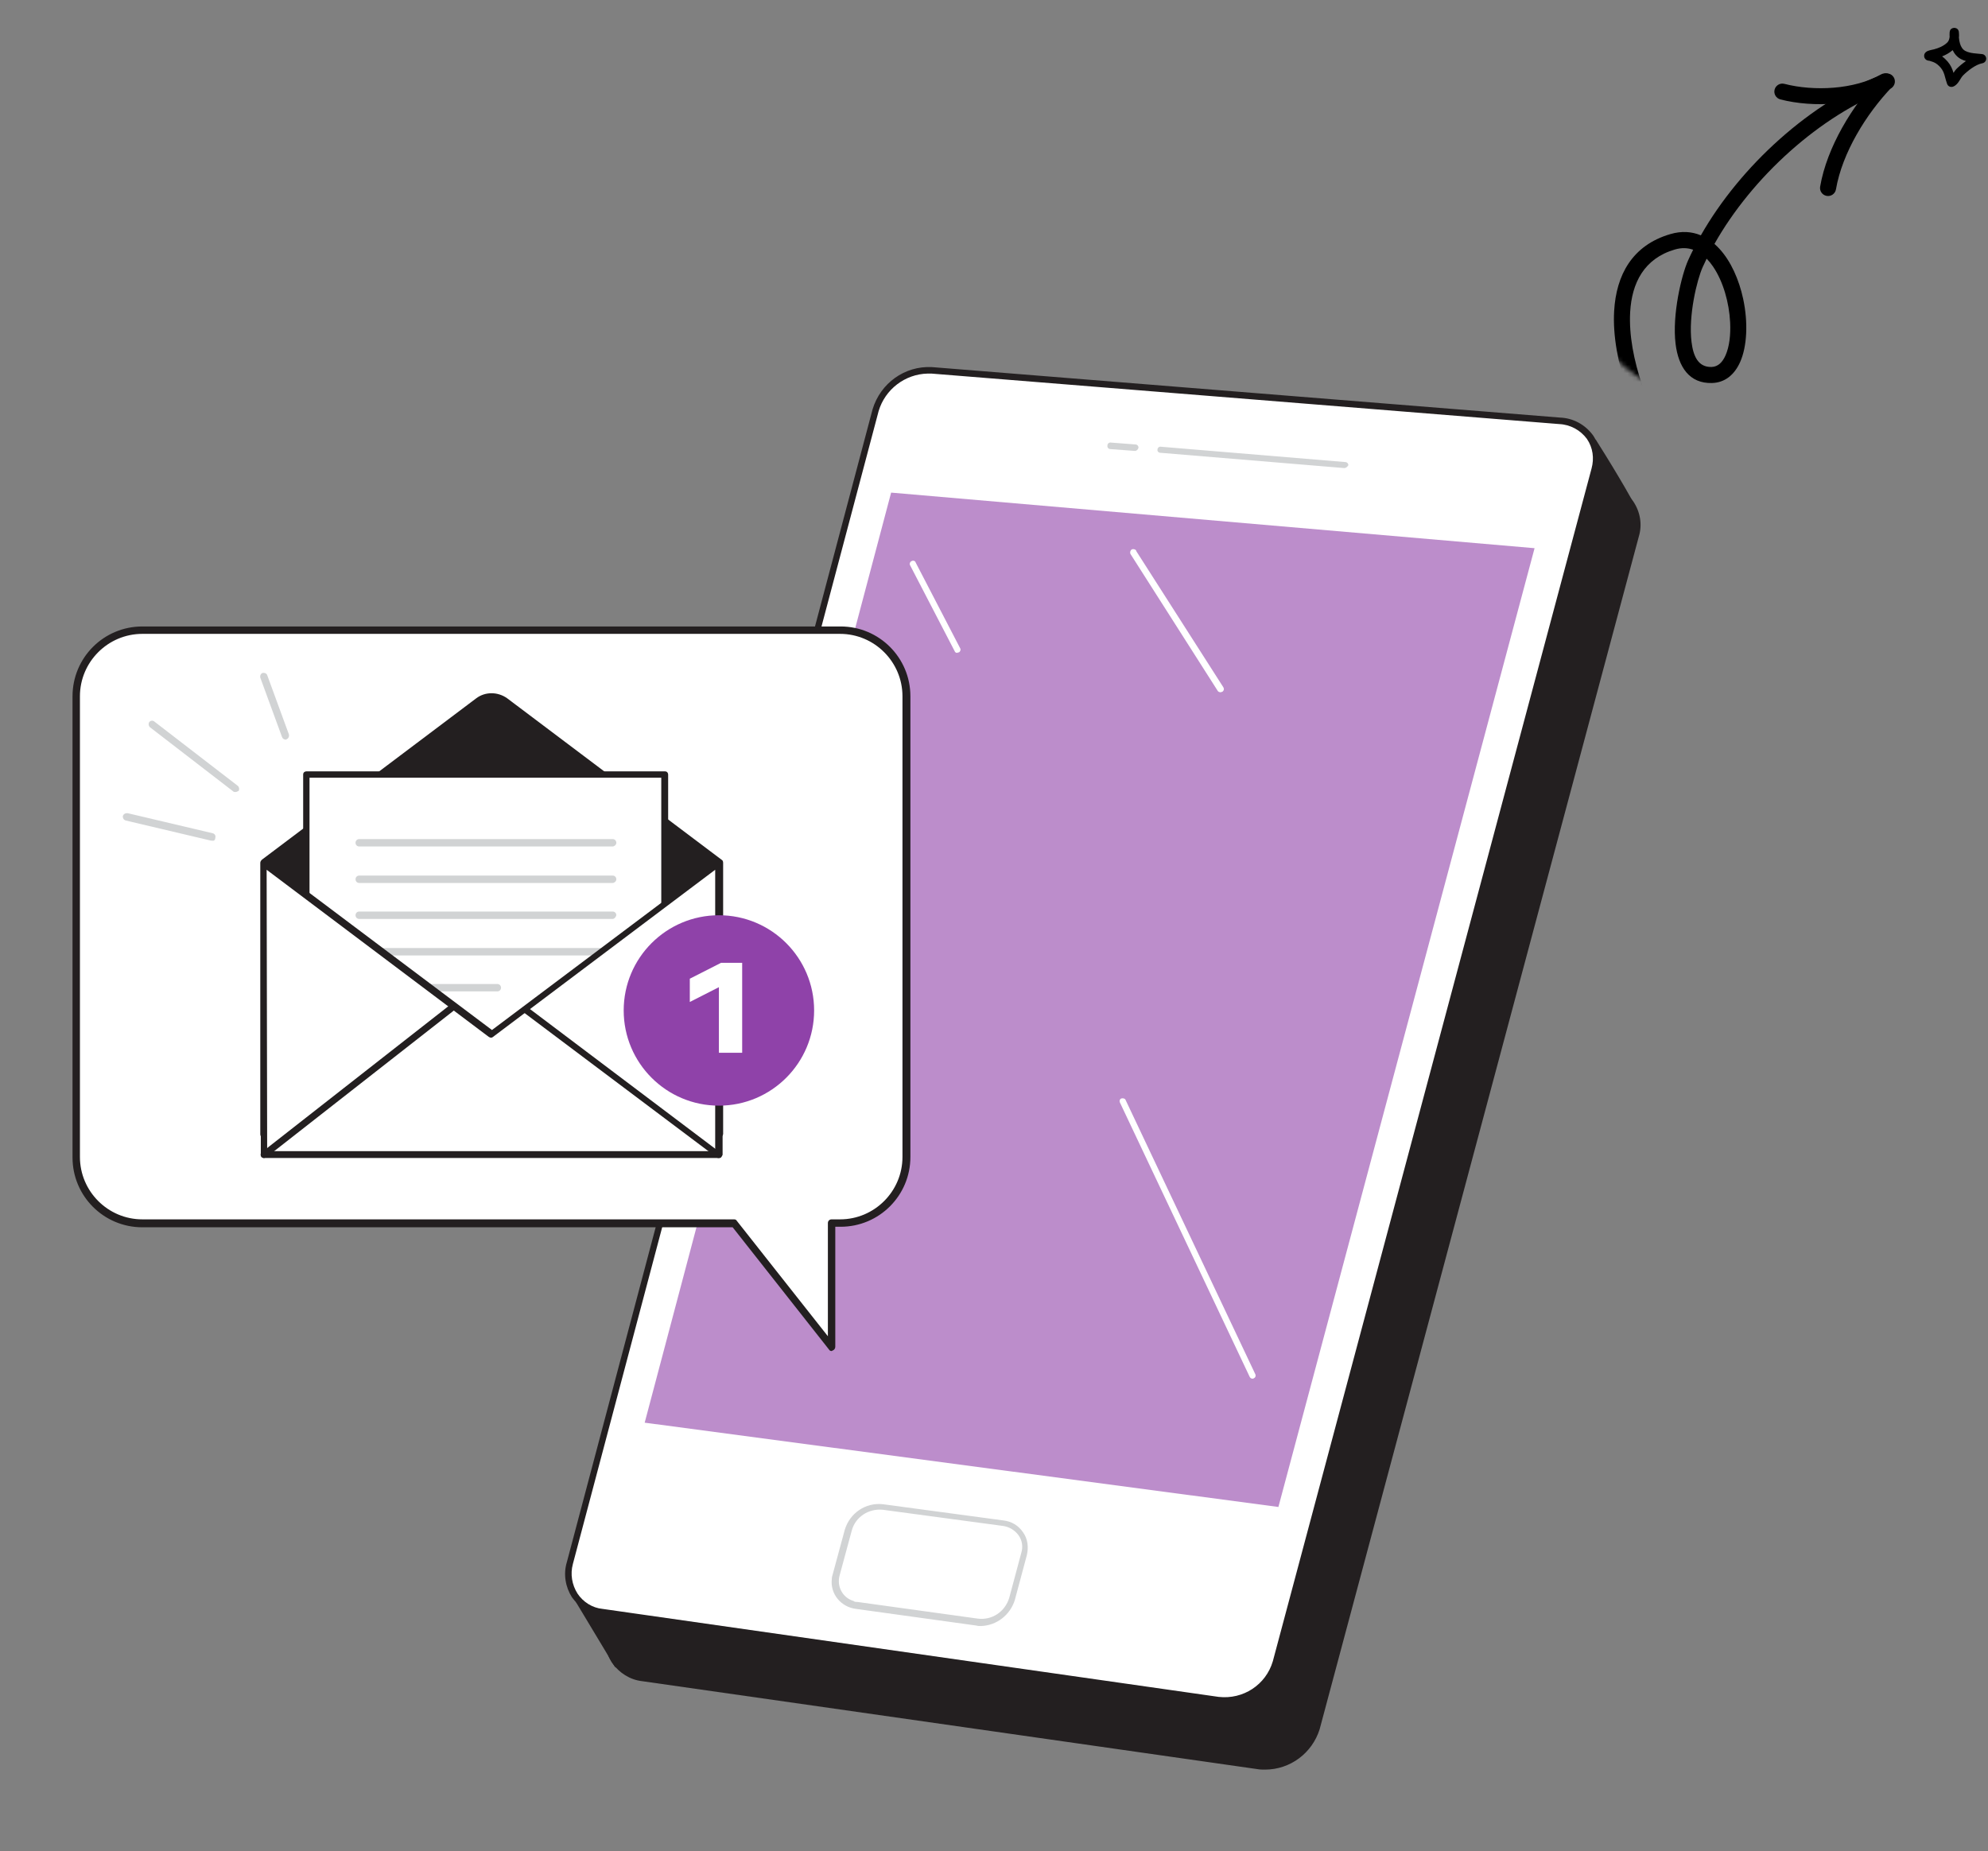
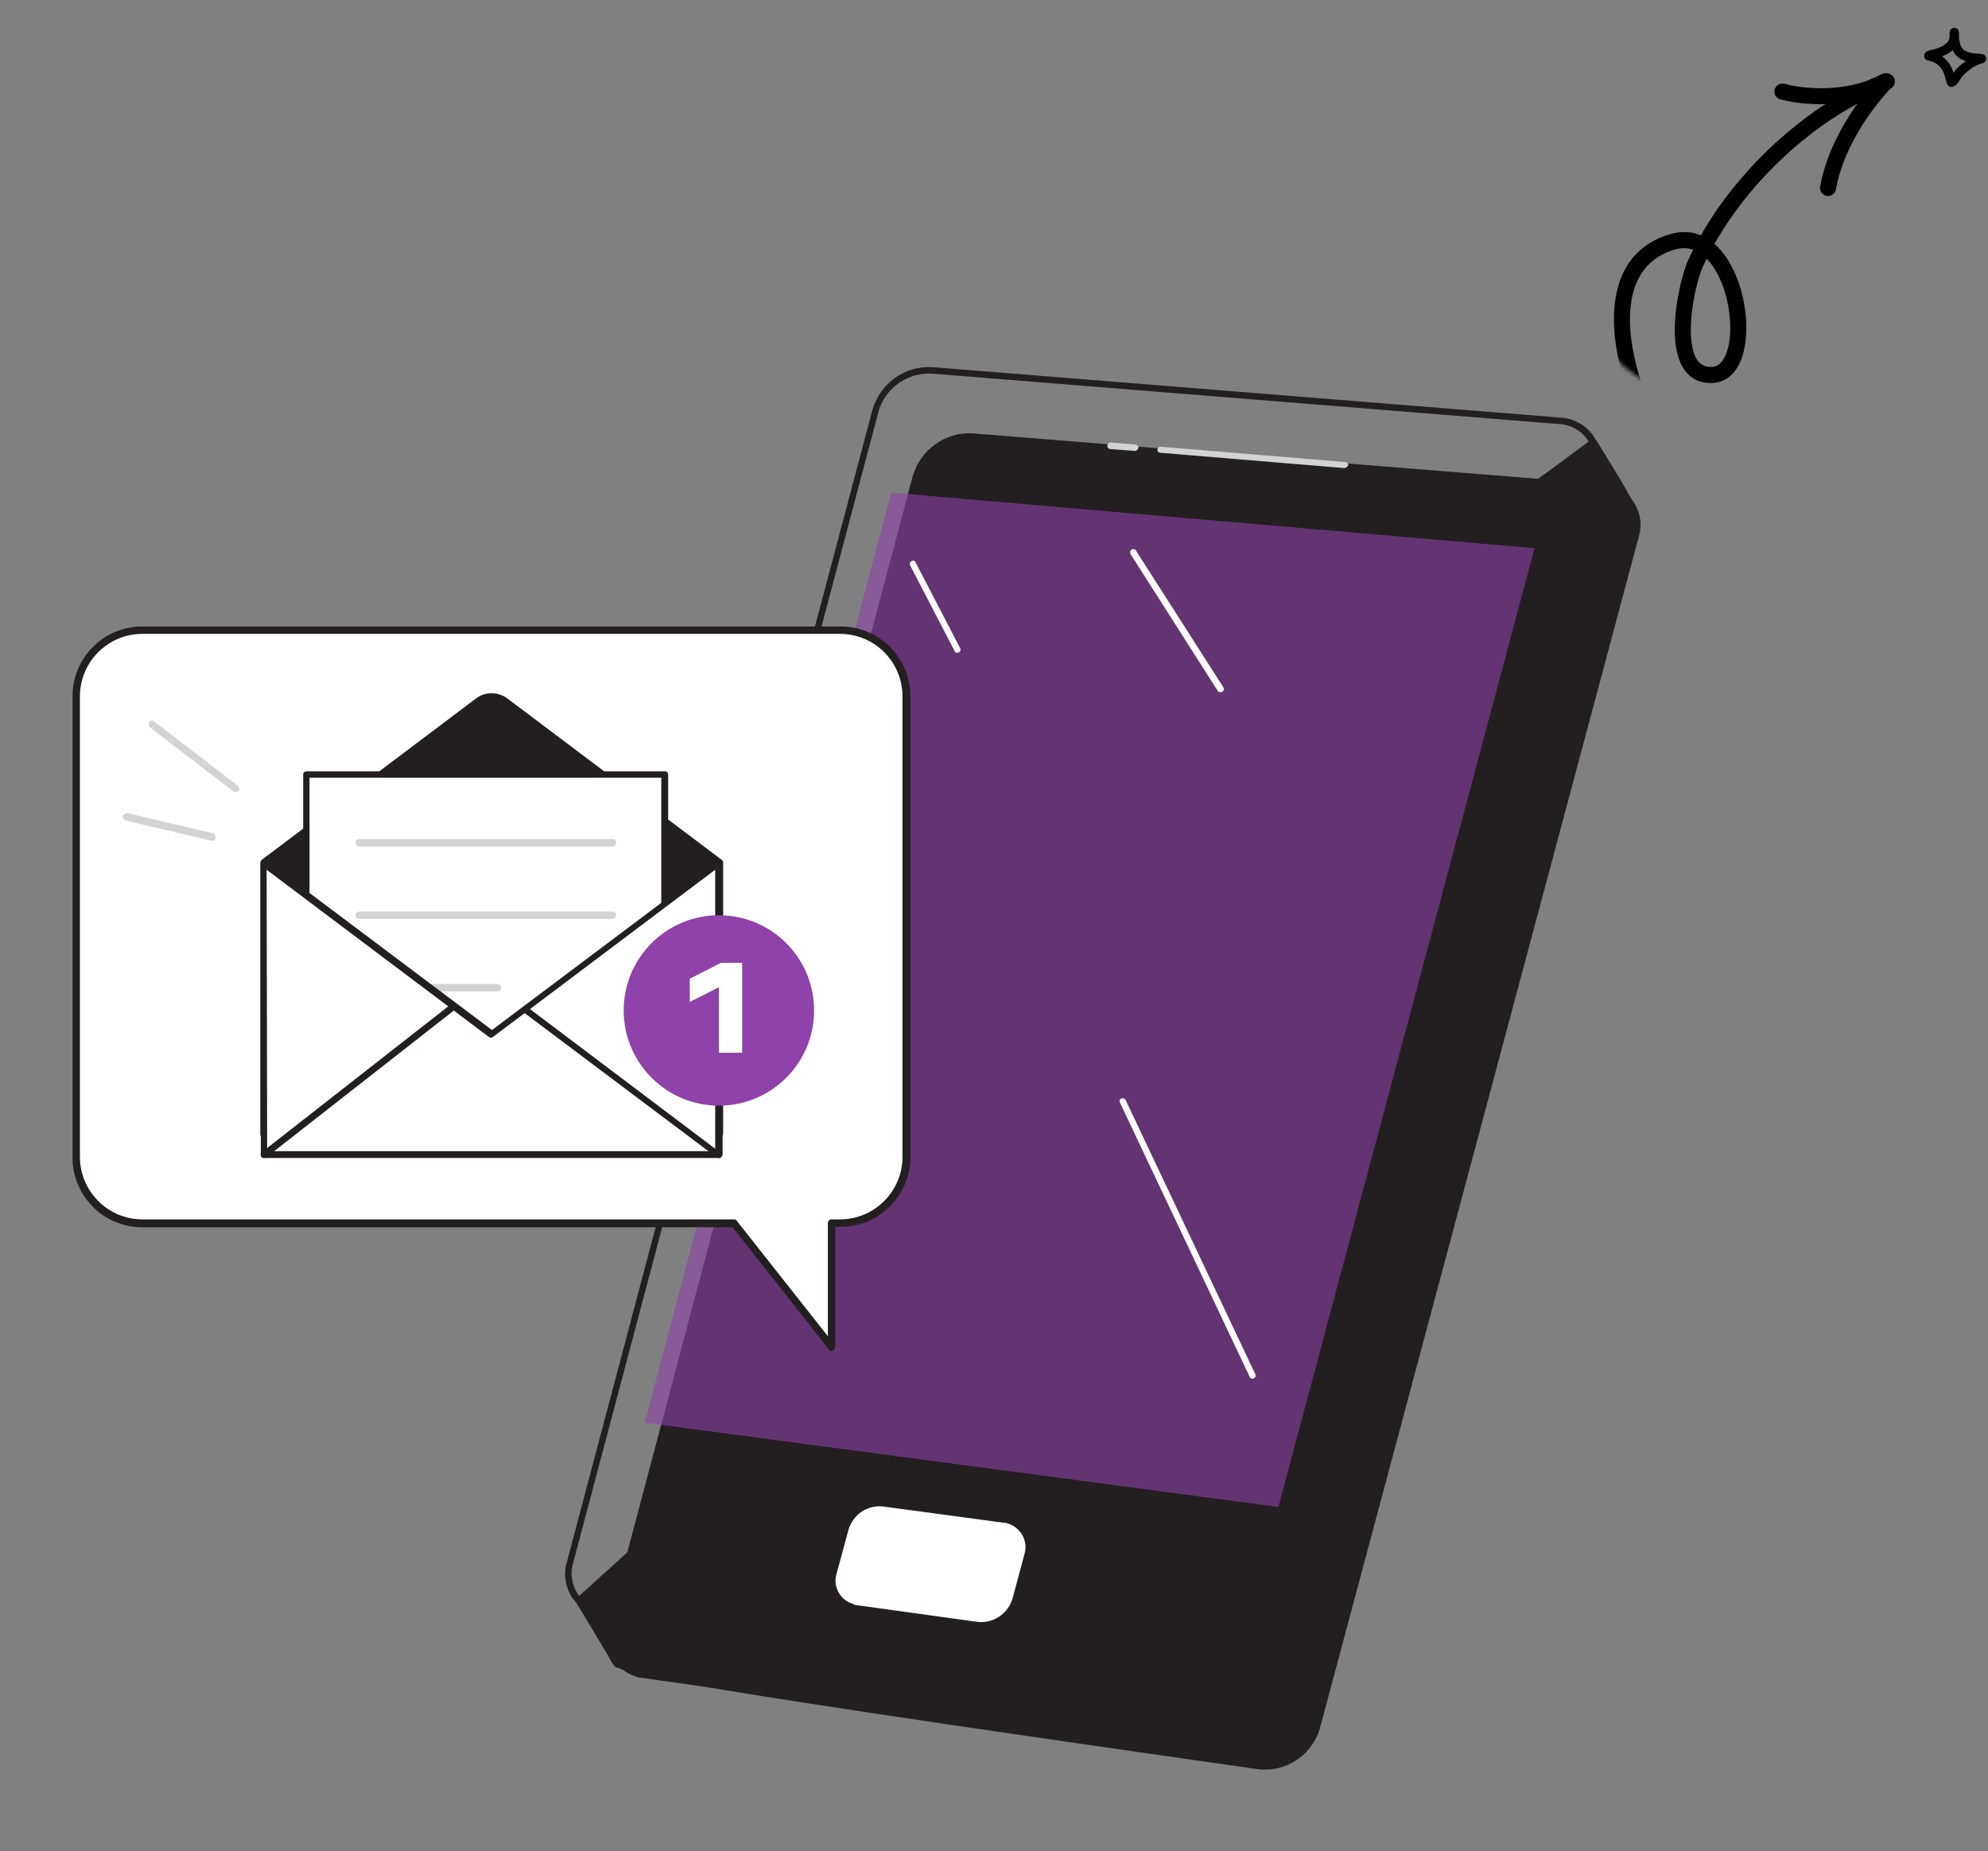
<svg xmlns="http://www.w3.org/2000/svg" width="466" height="434" viewBox="0 0 466 434" fill="none">
  <rect x="0" y="0" width="466" height="434" fill="#808080" stroke="none" />
  <path d="M382.841 119.178C382.841 119.178 379.366 112.663 373.611 103.65C373.611 103.65 355.695 117.115 355.803 116.355C355.912 115.595 382.841 119.178 382.841 119.178Z" fill="#231F20" />
  <path d="M382.841 119.939C373.285 118.744 357.866 116.79 356.129 117.007C355.694 117.224 355.586 117.115 355.368 117.007C355.043 116.79 354.934 116.464 355.043 116.138C355.043 115.921 355.151 115.704 355.586 115.595C356.671 115.161 366.879 107.668 373.068 102.999C373.285 102.891 373.502 102.782 373.611 102.891C373.828 102.891 374.045 103.108 374.154 103.216C379.8 112.12 383.384 118.636 383.384 118.744C383.601 119.178 383.384 119.613 382.949 119.721C383.058 119.83 382.949 119.83 382.841 119.939ZM358.517 115.595C361.884 115.812 368.399 116.464 381.429 118.201C380.126 115.921 377.303 110.926 373.394 104.737C365.25 110.817 360.906 113.966 358.517 115.595Z" fill="#231F20" />
  <path d="M144.713 390.209L135.7 375.333L148.188 364.04L144.713 390.209Z" fill="#231F20" />
  <path d="M144.711 390.969C144.494 390.969 144.168 390.86 144.06 390.643L135.047 375.658C134.83 375.333 134.939 374.898 135.156 374.681L147.535 363.497C147.86 363.171 148.295 363.28 148.62 363.497C148.729 363.714 148.838 363.931 148.838 364.148L145.363 390.317C145.363 390.643 145.037 390.86 144.711 390.969ZM136.785 375.441L144.277 387.928L147.209 365.994L136.785 375.441Z" fill="#231F20" />
  <path d="M150.576 393.358L294.996 413.99C301.076 414.75 306.94 411.058 308.677 405.086L383.385 125.586C384.905 119.831 381.213 114.727 375.132 114.184L227.89 102.24C221.917 101.914 216.488 105.823 214.751 111.578L143.084 381.848C141.672 386.626 144.278 391.621 149.056 393.033C149.491 393.25 150.033 393.358 150.576 393.358Z" fill="#231F20" />
-   <path d="M296.515 414.858C295.972 414.858 295.321 414.857 294.778 414.749L150.467 394.118C147.644 393.792 145.146 392.163 143.518 389.883C141.889 387.494 141.455 384.453 142.323 381.739L213.99 111.469C215.836 105.388 221.591 101.261 227.889 101.587L375.131 113.423C378.172 113.532 380.995 115.052 382.841 117.549C384.47 119.938 385.013 122.979 384.144 125.802L309.328 405.411C307.591 410.948 302.487 414.858 296.515 414.858ZM150.684 392.597L295.104 413.229C300.859 413.989 306.288 410.406 307.917 404.868L382.624 125.259C383.275 122.87 382.95 120.373 381.538 118.309C380.018 116.246 377.629 114.943 375.023 114.835L227.672 102.999C222.025 102.673 216.922 106.365 215.402 111.794L143.735 382.065C143.083 384.453 143.409 386.951 144.712 389.014C146.124 391.077 148.295 392.38 150.684 392.597Z" fill="#231F20" />
-   <path d="M141.13 377.939L285.549 398.571C291.63 399.331 297.494 395.639 299.231 389.667L373.938 110.058C375.458 104.303 371.767 99.199 365.686 98.656L218.335 86.821C212.362 86.495 206.933 90.404 205.196 96.159L133.529 366.429C132.118 371.207 134.832 376.202 139.501 377.614C140.153 377.831 140.587 377.939 141.13 377.939Z" fill="white" />
+   <path d="M296.515 414.858C295.972 414.858 295.321 414.857 294.778 414.749C147.644 393.792 145.146 392.163 143.518 389.883C141.889 387.494 141.455 384.453 142.323 381.739L213.99 111.469C215.836 105.388 221.591 101.261 227.889 101.587L375.131 113.423C378.172 113.532 380.995 115.052 382.841 117.549C384.47 119.938 385.013 122.979 384.144 125.802L309.328 405.411C307.591 410.948 302.487 414.858 296.515 414.858ZM150.684 392.597L295.104 413.229C300.859 413.989 306.288 410.406 307.917 404.868L382.624 125.259C383.275 122.87 382.95 120.373 381.538 118.309C380.018 116.246 377.629 114.943 375.023 114.835L227.672 102.999C222.025 102.673 216.922 106.365 215.402 111.794L143.735 382.065C143.083 384.453 143.409 386.951 144.712 389.014C146.124 391.077 148.295 392.38 150.684 392.597Z" fill="#231F20" />
  <path d="M287.177 399.439C286.634 399.439 285.983 399.439 285.44 399.33L141.02 378.699C138.197 378.373 135.7 376.744 134.071 374.464C132.551 372.075 132.008 369.035 132.876 366.211L204.543 95.941C206.389 89.86 212.036 85.734 218.442 86.06L365.685 97.896C368.725 98.004 371.548 99.525 373.394 102.022C375.023 104.411 375.566 107.451 374.697 110.275L299.99 389.883C298.253 395.53 293.041 399.439 287.177 399.439ZM217.465 87.58C212.144 87.689 207.475 91.272 205.955 96.376L134.288 366.646C133.637 369.035 134.071 371.532 135.374 373.595C136.677 375.55 138.849 376.961 141.238 377.179L285.657 397.81C291.412 398.461 296.733 394.987 298.361 389.449L373.069 109.84C373.72 107.451 373.394 104.954 371.983 102.891C370.462 100.828 368.074 99.525 365.468 99.416L218.334 87.58C218.008 87.58 217.791 87.58 217.465 87.58Z" fill="#231F20" />
  <path d="M359.713 128.515L208.887 115.485L151.119 333.526L299.665 353.288L359.713 128.515Z" fill="#8F42A9" fill-opacity="0.6" />
  <path d="M293.584 323.211C293.258 323.211 293.041 322.994 292.933 322.777L262.529 258.494C262.312 258.06 262.529 257.626 262.854 257.517C263.18 257.408 263.723 257.517 263.832 257.843L294.236 322.126C294.453 322.56 294.236 322.994 293.91 323.103C293.801 323.211 293.693 323.211 293.584 323.211Z" fill="white" />
  <path d="M200.852 376.31L229.084 380.22C232.776 380.654 236.251 378.374 237.336 374.79L240.16 364.257C241.028 361.217 239.291 358.177 236.359 357.199C236.033 357.091 235.708 356.982 235.273 356.982L207.041 353.182C203.349 352.747 199.983 355.028 198.897 358.611L196.074 369.035C195.205 371.967 196.942 375.116 199.874 375.985C200.2 376.202 200.526 376.31 200.852 376.31Z" fill="white" />
-   <path d="M229.951 381.196C229.626 381.196 229.191 381.196 228.866 381.087L200.633 377.178C197.159 376.744 194.552 373.703 194.987 370.12C194.987 369.794 195.095 369.36 195.204 369.034L198.027 358.61C199.222 354.701 202.914 352.203 206.931 352.638L235.164 356.438C237.118 356.655 238.747 357.633 239.833 359.261C240.919 360.782 241.136 362.736 240.701 364.582L237.878 375.115C236.792 378.59 233.643 381.087 229.951 381.196ZM200.959 375.549L229.191 379.458C232.558 379.893 235.598 377.83 236.575 374.572L239.398 364.039C239.833 362.628 239.616 361.107 238.747 359.913C237.878 358.718 236.575 357.958 235.164 357.741L206.931 353.941C203.674 353.615 200.525 355.569 199.656 358.827L196.833 369.251C196.073 371.857 197.484 374.572 200.09 375.332C200.308 375.549 200.633 375.549 200.959 375.549Z" fill="#D1D3D4" />
  <path d="M315.085 109.731L271.976 106.147C271.542 106.147 271.216 105.713 271.325 105.387C271.325 104.953 271.759 104.627 272.193 104.736L315.302 108.319C315.736 108.319 316.062 108.645 316.062 109.079C315.845 109.405 315.519 109.731 315.085 109.731Z" fill="#D1D3D4" />
  <path d="M266.004 105.714L260.249 105.279C259.814 105.279 259.489 104.845 259.597 104.411C259.597 103.976 260.032 103.651 260.466 103.759L266.112 104.194C266.547 104.194 266.872 104.519 266.872 104.954C266.764 105.388 266.438 105.714 266.004 105.714Z" fill="#D1D3D4" />
  <path d="M286.091 162.287C285.874 162.287 285.548 162.178 285.439 161.961L265.025 129.928C264.808 129.602 264.917 129.06 265.242 128.842C265.568 128.625 266.111 128.734 266.328 129.06C266.328 129.06 266.328 129.06 266.328 129.168L286.742 161.092C286.959 161.418 286.959 161.852 286.525 162.178C286.525 162.178 286.525 162.178 286.417 162.178C286.308 162.287 286.199 162.287 286.091 162.287Z" fill="white" />
  <path d="M224.414 153.057C224.089 153.057 223.871 152.948 223.763 152.623L213.339 132.534C213.121 132.208 213.339 131.666 213.664 131.557C213.99 131.34 214.533 131.448 214.642 131.883L225.066 151.971C225.283 152.297 225.066 152.84 224.74 152.948C224.631 152.948 224.523 152.948 224.414 153.057Z" fill="white" />
  <path d="M197.037 147.734H33.367C24.812 147.734 17.868 154.677 17.868 163.233V271.23C17.868 279.785 24.812 286.729 33.367 286.729H172.115L194.929 315.743V286.729H196.913C205.469 286.729 212.412 279.785 212.412 271.23V163.233C212.412 154.677 205.593 147.734 197.037 147.734Z" fill="white" />
  <path d="M194.929 316.734C194.681 316.734 194.433 316.61 194.309 316.362L171.742 287.72H33.367C24.316 287.72 17 280.405 17 271.353V163.232C17 154.18 24.316 146.865 33.367 146.865H197.037C206.088 146.865 213.404 154.18 213.404 163.232V271.229C213.404 280.281 206.088 287.596 197.037 287.596H195.797V315.742C195.797 316.114 195.549 316.486 195.177 316.61L194.929 316.734ZM33.367 148.601C25.308 148.601 18.736 155.172 18.736 163.232V271.229C18.736 279.289 25.308 285.86 33.367 285.86H172.114C172.362 285.86 172.61 285.984 172.734 286.232L194.061 313.262V286.728C194.061 286.232 194.433 285.86 194.929 285.86H196.913C204.972 285.86 211.544 279.289 211.544 271.229V163.232C211.544 155.172 204.972 148.601 196.913 148.601H33.367Z" fill="#231F20" />
  <path d="M168.512 202.289L118.296 164.595C116.436 163.231 113.956 163.231 112.096 164.595L61.879 202.289V265.897H168.512V202.289Z" fill="#231F20" />
  <path d="M168.516 266.766H61.882C61.386 266.766 61.014 266.394 61.014 265.898V202.29C61.014 202.042 61.139 201.794 61.386 201.546L111.603 163.728C113.711 162.116 116.687 162.116 118.919 163.728L169.136 201.546C169.384 201.67 169.508 201.918 169.508 202.29V265.898C169.384 266.394 169.012 266.766 168.516 266.766ZM62.75 265.03H167.648V202.786L117.803 165.34C116.315 164.224 114.207 164.224 112.595 165.34L62.75 202.786V265.03Z" fill="#231F20" />
  <path d="M155.877 181.583H71.811V261.186H155.877V181.583Z" fill="white" />
  <path d="M155.875 261.928H71.808C71.312 261.928 71.064 261.556 71.064 261.184V181.581C71.064 181.085 71.436 180.837 71.808 180.837H155.875C156.371 180.837 156.619 181.209 156.619 181.581V261.184C156.619 261.556 156.371 261.928 155.875 261.928ZM72.552 260.316H155.007V182.325H72.552V260.316Z" fill="#231F20" />
-   <path d="M143.602 223.989H84.21C83.714 223.989 83.342 223.617 83.342 223.121C83.342 222.625 83.714 222.253 84.21 222.253H143.602C144.098 222.253 144.47 222.625 144.47 223.121C144.47 223.617 143.974 223.989 143.602 223.989Z" fill="#D1D3D4" />
  <path d="M116.572 232.419H84.21C83.714 232.419 83.342 232.047 83.342 231.551C83.342 231.055 83.714 230.683 84.21 230.683H116.572C117.068 230.683 117.44 231.055 117.44 231.551C117.44 232.047 117.068 232.419 116.572 232.419Z" fill="#D1D3D4" />
  <path d="M143.602 198.446H84.21C83.714 198.446 83.342 198.075 83.342 197.579C83.342 197.083 83.714 196.711 84.21 196.711H143.602C144.098 196.711 144.47 197.083 144.47 197.579C144.47 198.075 143.974 198.446 143.602 198.446Z" fill="#D1D3D4" />
-   <path d="M143.602 207.001H84.21C83.714 207.001 83.342 206.629 83.342 206.133C83.342 205.637 83.714 205.266 84.21 205.266H143.602C144.098 205.266 144.47 205.637 144.47 206.133C144.47 206.629 143.974 207.001 143.602 207.001Z" fill="#D1D3D4" />
  <path d="M143.602 215.431H84.21C83.714 215.431 83.342 215.059 83.342 214.563C83.342 214.067 83.714 213.695 84.21 213.695H143.602C144.098 213.695 144.47 214.067 144.47 214.563C144.346 215.059 143.974 215.431 143.602 215.431Z" fill="#D1D3D4" />
  <path d="M168.512 202.289V270.609H61.879V202.289L115.196 242.462L168.512 202.289Z" fill="white" />
  <path d="M168.514 271.478H61.881C61.509 271.478 61.137 271.106 61.137 270.734V202.414C61.137 202.166 61.261 201.794 61.633 201.67C61.881 201.546 62.253 201.546 62.501 201.794L115.321 241.472L168.142 201.794C168.39 201.67 168.762 201.546 169.01 201.67C169.258 201.794 169.506 202.042 169.382 202.414V270.734C169.258 271.106 168.886 271.478 168.514 271.478ZM62.625 269.866H167.646V203.902L115.569 243.084C115.321 243.332 114.949 243.332 114.577 243.084L62.501 203.902L62.625 269.866Z" fill="#231F20" />
  <path d="M61.881 271.477C61.633 271.477 61.385 271.353 61.261 271.229C61.013 270.857 61.013 270.361 61.385 270.113L105.898 235.271C106.27 235.023 106.766 235.023 107.014 235.395C107.262 235.767 107.262 236.263 106.89 236.511L62.377 271.353C62.253 271.353 62.005 271.477 61.881 271.477Z" fill="#231F20" />
  <path d="M168.521 271.479C168.397 271.479 168.149 271.479 168.025 271.355L122.644 237.257C122.396 236.885 122.396 236.389 122.644 236.141C122.892 235.893 123.264 235.893 123.512 236.017L168.893 270.239C169.265 270.487 169.265 270.983 169.017 271.355C169.017 271.355 168.769 271.479 168.521 271.479Z" fill="#231F20" />
  <path d="M168.517 259.203C180.843 259.203 190.835 249.21 190.835 236.884C190.835 224.558 180.843 214.566 168.517 214.566C156.19 214.566 146.198 224.558 146.198 236.884C146.198 249.21 156.19 259.203 168.517 259.203Z" fill="#8F42A9" />
  <path d="M168.514 231.428L161.695 234.9V229.444L169.01 225.724H173.97V246.803H168.514V231.428Z" fill="white" />
  <path d="M49.737 197.08C49.614 197.08 49.614 197.08 49.489 197.08L29.527 192.369C29.031 192.245 28.783 191.873 28.783 191.377C28.907 190.881 29.279 190.633 29.775 190.633H29.899L49.861 195.344C50.358 195.468 50.605 195.964 50.481 196.336C50.481 196.832 50.233 197.204 49.737 197.08Z" fill="#D1D3D4" />
  <path d="M55.184 185.671C54.936 185.671 54.812 185.671 54.688 185.547L35.221 170.544C34.849 170.296 34.725 169.676 34.973 169.304C35.221 168.932 35.841 168.808 36.213 169.18L55.68 184.183C56.052 184.431 56.176 185.051 55.928 185.423C55.68 185.547 55.432 185.671 55.184 185.671Z" fill="#D1D3D4" />
-   <path d="M66.973 173.397C66.601 173.397 66.229 173.149 66.105 172.777L61.022 158.89C60.898 158.394 61.146 157.898 61.517 157.774C62.014 157.65 62.51 157.898 62.633 158.27L67.717 172.157C67.841 172.653 67.593 173.149 67.221 173.273C67.097 173.397 67.097 173.397 66.973 173.397Z" fill="#D1D3D4" />
  <mask id="mask0_22_468" style="mask-type:alpha" maskUnits="userSpaceOnUse" x="368" y="0" width="86" height="94">
    <path d="M437.015 59.756C437.015 78.669 421.683 94 402.771 94C383.859 94 368.527 78.669 368.527 59.756C368.527 40.844 428.722 1.49134e-06 447.634 1.49134e-06C466.547 1.49134e-06 437.015 40.844 437.015 59.756Z" fill="#FFCB3C" />
  </mask>
  <g mask="url(#mask0_22_468)">
    <path fill-rule="evenodd" clip-rule="evenodd" d="M398.692 55.172C396.575 54.284 394.184 54.107 391.548 54.879C382.546 57.513 378.86 64.527 378.367 72.883C377.677 84.628 383.536 99.086 388.784 106.27C389.397 107.109 390.575 107.292 391.414 106.68C392.252 106.067 392.436 104.889 391.823 104.05C386.957 97.389 381.483 83.996 382.125 73.105C382.52 66.369 385.35 60.614 392.605 58.489C394.175 58.03 395.603 58.094 396.888 58.546C396.47 59.383 396.071 60.222 395.693 61.061C394.182 64.422 391.924 73.753 392.767 80.613C393.435 86.041 396 89.934 401.291 89.791C404.32 89.71 406.555 87.88 407.897 84.879C409.551 81.177 409.777 75.516 408.614 70.087C407.649 65.573 405.733 61.242 403.046 58.329C402.67 57.921 402.279 57.539 401.874 57.185C410.695 41.547 426.615 27.037 442.96 20.855C443.931 20.489 444.42 19.403 444.054 18.43C443.687 17.459 442.599 16.97 441.628 17.337C424.579 23.783 407.961 38.872 398.692 55.172ZM400.049 60.642C399.729 61.295 399.42 61.949 399.127 62.604C397.77 65.62 395.746 73.995 396.502 80.154C396.903 83.413 398.015 86.115 401.191 86.03C402.749 85.989 403.773 84.886 404.461 83.343C405.376 81.298 405.701 78.524 405.556 75.572C405.329 70.992 403.946 65.98 401.511 62.435C401.061 61.78 400.574 61.176 400.049 60.642Z" fill="black" />
    <path fill-rule="evenodd" clip-rule="evenodd" d="M430.361 44.39C431.828 35.831 437.441 26.724 443.472 20.413C444.189 19.662 444.162 18.471 443.412 17.752C442.661 17.035 441.468 17.062 440.751 17.812C434.235 24.633 428.237 34.506 426.652 43.754C426.477 44.778 427.166 45.75 428.19 45.925C429.213 46.1 430.186 45.413 430.361 44.39Z" fill="black" />
    <path fill-rule="evenodd" clip-rule="evenodd" d="M440.913 17.452C434.713 20.991 425.204 21.454 418.272 19.659C417.265 19.399 416.238 20.005 415.978 21.01C415.719 22.015 416.323 23.042 417.329 23.304C425.123 25.319 435.808 24.7 442.78 20.72C443.681 20.207 443.995 19.055 443.48 18.154C442.964 17.253 441.814 16.938 440.913 17.452Z" fill="black" />
  </g>
  <path fill-rule="evenodd" clip-rule="evenodd" d="M457.003 8.681C456.985 8.299 456.989 7.927 457.007 7.578C457.068 6.528 458.044 6.532 458.12 6.533C458.279 6.537 458.987 6.582 459.157 7.4C459.168 7.449 459.193 7.803 459.2 7.939C459.215 8.229 459.222 8.515 459.182 8.802C459.219 9.288 459.298 9.788 459.45 10.258C459.67 10.953 460.028 11.594 460.675 11.935C461.831 12.55 463.353 12.525 464.625 12.681C465.156 12.746 465.561 13.189 465.579 13.724C465.594 14.259 465.218 14.726 464.69 14.823C463.1 15.118 461.271 16.564 460.108 17.728C459.75 18.086 459.349 18.938 458.9 19.484C458.539 19.921 458.138 20.214 457.758 20.33C457.61 20.375 456.79 20.54 456.421 19.691C456.32 19.453 455.962 18.203 455.93 18.061C455.735 17.245 455.456 16.516 454.911 15.867C454.437 15.304 453.863 14.813 453.172 14.54C452.894 14.431 452.605 14.347 452.316 14.261C452.215 14.249 451.929 14.213 451.828 14.178C451.622 14.11 451.47 14.002 451.362 13.895C451.156 13.691 451.051 13.449 451.033 13.173C451.018 12.991 451.044 12.775 451.174 12.535C451.271 12.365 451.492 12.109 451.889 11.942C452.305 11.768 453.198 11.603 453.357 11.56C454.463 11.263 455.547 10.81 456.396 10.025C456.819 9.632 456.916 9.209 457.003 8.681ZM457.712 11.755C458.138 12.638 458.774 13.383 459.659 13.851C460.024 14.046 460.422 14.194 460.834 14.309C459.985 14.9 459.197 15.572 458.572 16.195C458.369 16.398 458.149 16.726 457.914 17.087C457.639 16.124 457.234 15.26 456.57 14.47C456.176 14.003 455.731 13.577 455.236 13.222C456.132 12.867 456.982 12.392 457.712 11.755Z" fill="black" />
</svg>